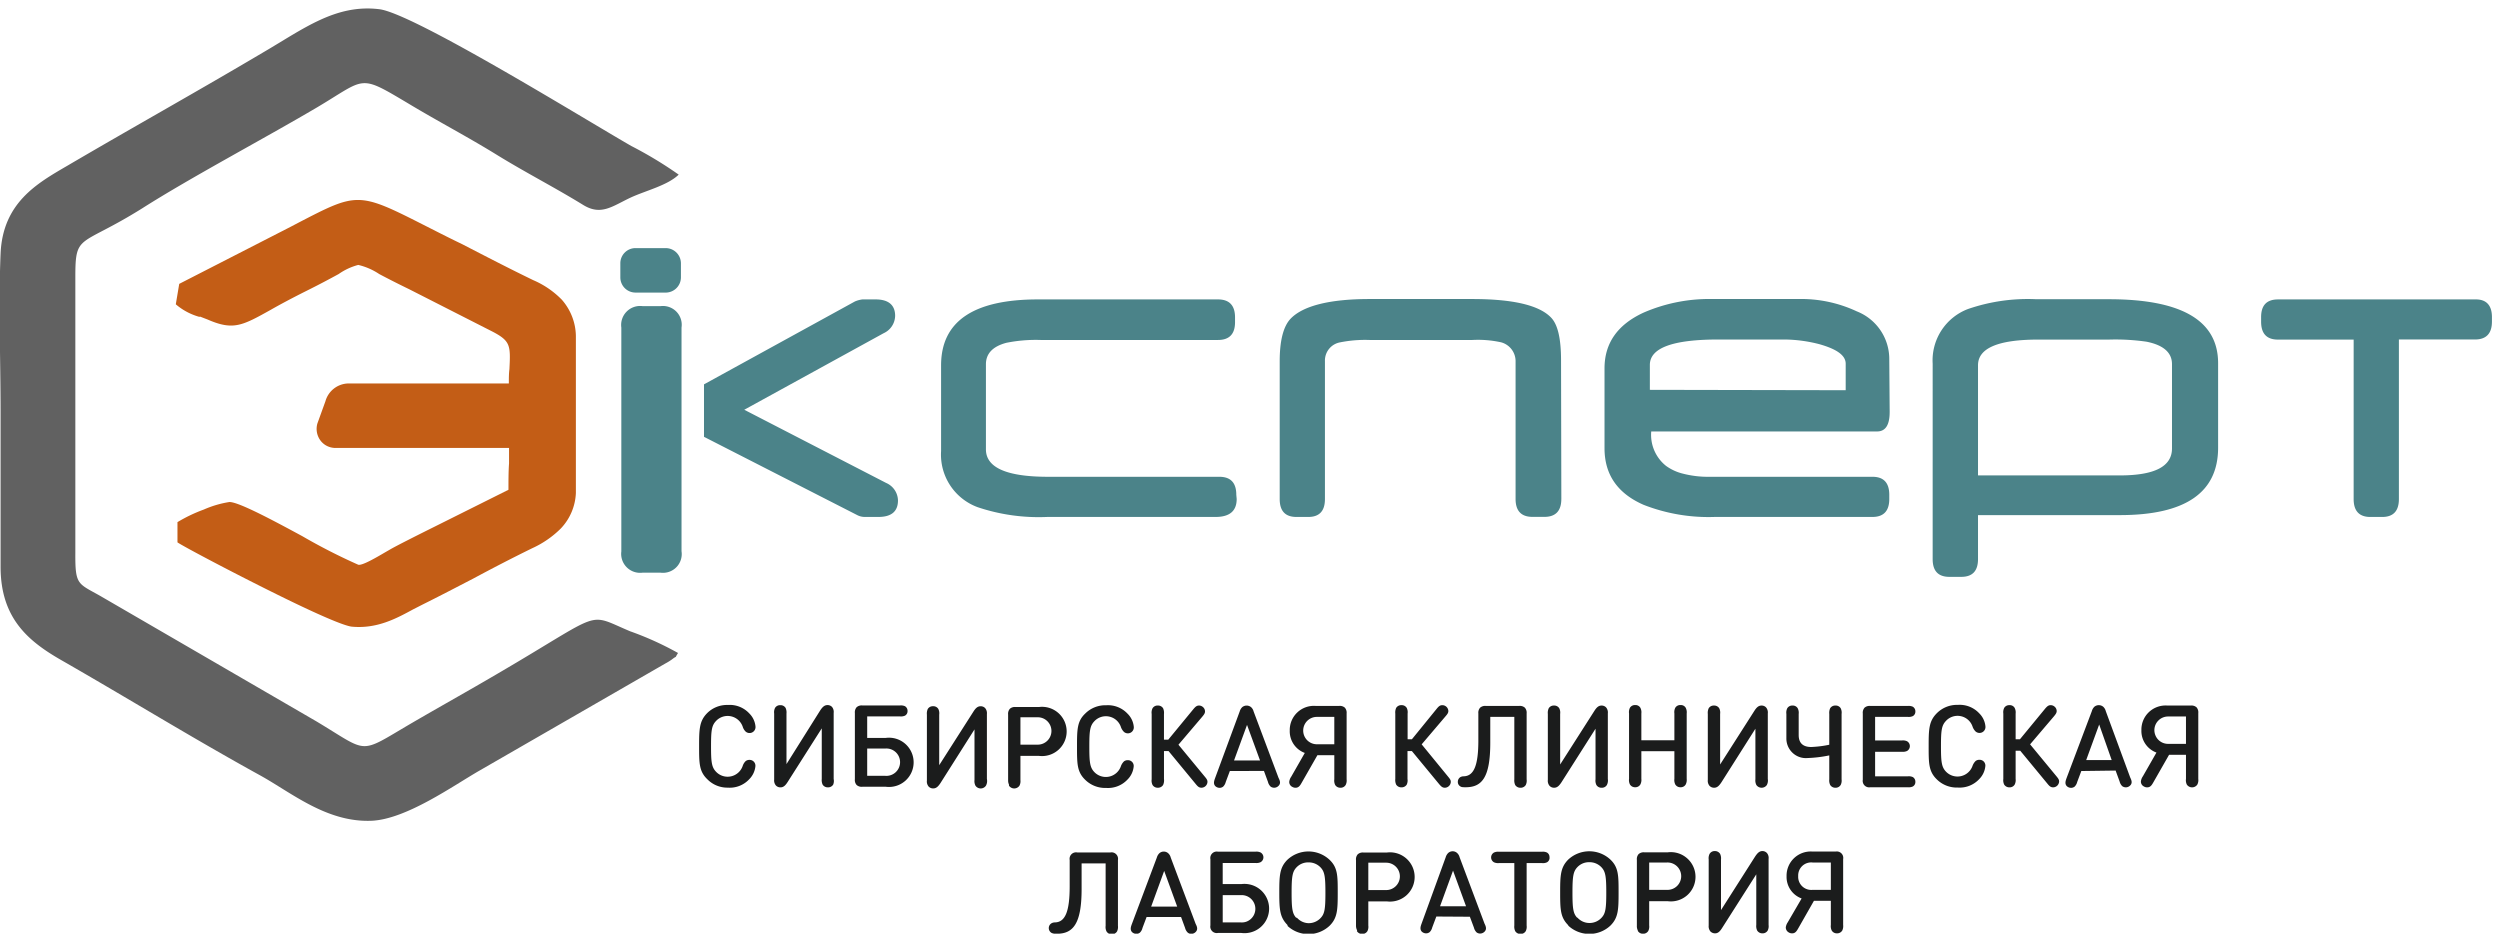
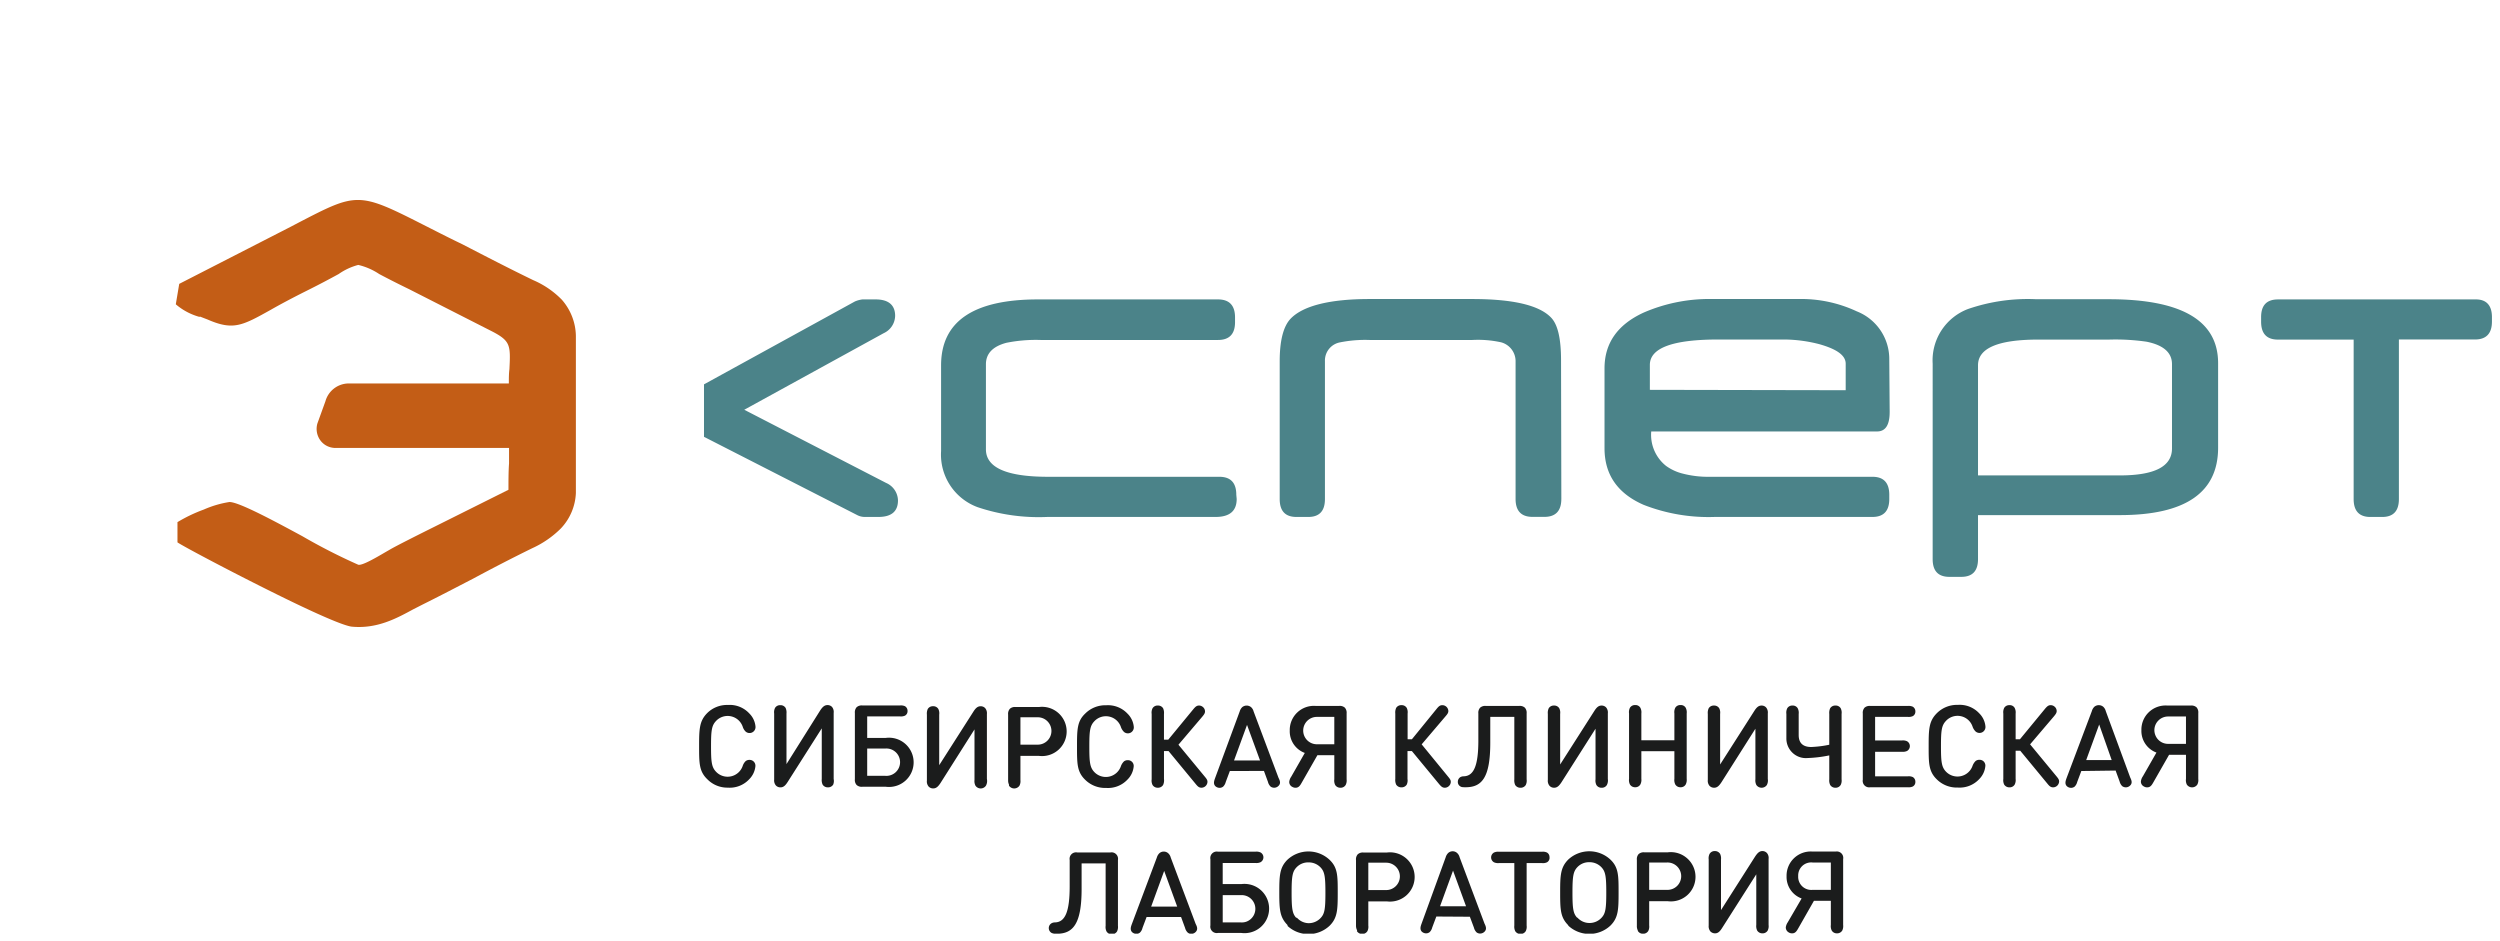
<svg xmlns="http://www.w3.org/2000/svg" width="162" height="61" viewBox="0 0 162 61" fill="none">
  <g clip-path="url(#clip0)">
    <path d="M57.423 31.295a1.267 1.267 0 01.766 1.133c0 .71-.424 1.07-1.267 1.07h-.892a1.064 1.064 0 01-.494-.126l-9.917-5.066v-3.4l9.777-5.37c.156-.068.32-.112.488-.134h.855c.823 0 1.266.355 1.266 1.064a1.266 1.266 0 01-.747 1.127l-9.03 4.959 9.195 4.743zm22.714 1.038c0 .78-.456 1.165-1.368 1.165H67.871a12.404 12.404 0 01-4.521-.633 3.629 3.629 0 01-2.368-3.635v-5.553c0-2.85 2.093-4.275 6.281-4.275h11.665c.734 0 1.102.393 1.102 1.165v.31c0 .767-.368 1.153-1.102 1.153h-11.5a9.635 9.635 0 00-2.216.184c-.88.234-1.324.697-1.324 1.393v5.51c0 1.186 1.343 1.779 4.028 1.779H79.01c.735 0 1.102.386 1.102 1.165l.025.272zm21.037 0c0 .773-.368 1.16-1.096 1.16h-.772c-.729 0-1.096-.387-1.096-1.16v-8.947a1.268 1.268 0 00-.937-1.204 6.97 6.97 0 00-1.862-.152H88.75a8.328 8.328 0 00-1.9.152 1.197 1.197 0 00-.994 1.216v8.942c0 .772-.36 1.158-1.076 1.158h-.773c-.722 0-1.082-.386-1.082-1.158v-8.93c0-1.348.24-2.273.715-2.767.804-.829 2.533-1.266 5.098-1.266h6.668c2.651 0 4.356.405 5.116 1.216.431.456.634 1.374.634 2.76l.019 8.98zm21.277-5.642c0 .855-.273 1.267-.817 1.267H107a2.573 2.573 0 00.956 2.229 3.13 3.13 0 001 .48 6.51 6.51 0 001.837.229h10.543c.722 0 1.089.386 1.089 1.165v.279c0 .772-.367 1.158-1.089 1.158h-10.214a11.55 11.55 0 01-4.616-.785c-1.689-.739-2.533-1.96-2.533-3.666v-5.18c0-1.63.844-2.833 2.533-3.61a10.702 10.702 0 014.508-.88h5.503a8.49 8.49 0 013.8.798 3.317 3.317 0 012.108 3.103l.026 3.413zm-2.85-1.406V23.57c0-.538-.564-.943-1.703-1.266a9.267 9.267 0 00-2.28-.304h-4.274c-2.964 0-4.433.55-4.433 1.646v1.615l12.69.025zm24.133 3.724c0 2.913-2.123 4.37-6.37 4.37h-9.189v2.855c0 .766-.361 1.146-1.083 1.146h-.772c-.722 0-1.083-.38-1.083-1.146V23.569a3.558 3.558 0 012.292-3.546 11.894 11.894 0 014.433-.633h4.692c4.72 0 7.08 1.382 7.08 4.148v5.47zm-2.989.044v-5.459c0-.74-.544-1.228-1.64-1.45a14.052 14.052 0 00-2.432-.139h-4.591c-2.6 0-3.903.553-3.907 1.66v7.142h9.189c2.254 0 3.381-.576 3.381-1.748v-.006zm20.733-8.51v.29c0 .78-.368 1.166-1.102 1.166h-4.927v10.34c0 .773-.361 1.16-1.083 1.16h-.766c-.722 0-1.083-.387-1.083-1.16V22.006h-4.901c-.735 0-1.096-.386-1.096-1.165v-.291c0-.767.361-1.147 1.096-1.147h12.76c.734-.025 1.102.38 1.102 1.146v-.006z" fill="#4B8389" />
-     <path fill-rule="evenodd" clip-rule="evenodd" d="M43.935 42.313a20.07 20.07 0 00-3.103-1.406c-2.907-1.222-1.577-1.348-8.613 2.761-1.9 1.115-3.755 2.147-5.623 3.236-3.413 2.001-2.653 1.9-6.091-.158l-14.02-8.137c-1.45-.817-1.615-.697-1.603-2.768V17.933c0-2.837.285-1.9 4.332-4.432 3.166-2.014 7.884-4.51 11.341-6.548 3.198-1.9 2.666-2.172 5.915-.24 1.9 1.145 3.8 2.133 5.699 3.305 1.9 1.171 3.742 2.108 5.617 3.26 1.171.723 1.9.077 3.09-.48.994-.456 2.387-.786 3.103-1.482a25.958 25.958 0 00-3.071-1.856C37.906 7.738 26.736.83 24.564.595 21.752.259 19.68 1.861 17.11 3.362 12.836 5.895 8.707 8.194 4.363 10.74 2.42 11.873.177 13.127.038 16.439c-.14 3.312 0 6.902 0 10.227v10.062c0 3.35 1.805 4.832 3.964 6.066 4.325 2.477 8.524 5.066 12.849 7.447 2.051 1.134 4.318 3.059 7.219 2.945 2.26-.095 5.306-2.28 7.041-3.274l12-6.915c.15-.079.294-.168.431-.266.38-.297.14 0 .374-.386" fill="#616161" />
    <path d="M12.93 20.536a3.984 3.984 0 01-1.538-.817l.222-1.324 7.193-3.685.507-.266c3.8-1.97 3.895-2.026 8.093.108.677.342 1.596.817 2.533 1.266 1.532.792 3.046 1.577 4.616 2.337a5.754 5.754 0 011.85 1.266c.57.647.894 1.475.911 2.337v10.189a3.546 3.546 0 01-.988 2.311 6.333 6.333 0 01-1.842 1.267c-1.368.671-2.597 1.31-3.8 1.956-1.114.577-2.229 1.16-3.287 1.685l-.633.323c-1.095.595-2.336 1.266-3.957 1.12-.532-.05-2.337-.854-4.345-1.836-2.995-1.462-6.585-3.362-6.965-3.628v-1.311a9.966 9.966 0 011.71-.817 6.665 6.665 0 011.659-.487c.588 0 2.69 1.114 4.724 2.216a37.888 37.888 0 003.622 1.849c.253.07 1.178-.475 1.773-.823l.373-.215c.482-.267 1.584-.824 2.831-1.444l4.756-2.375c0-.494 0-1.21.038-1.703v-1.007H21.733a1.265 1.265 0 01-.342-.051 1.19 1.19 0 01-.633-.443 1.266 1.266 0 01-.19-1.096l.52-1.437a1.576 1.576 0 011.48-1.153h10.405c0-.354 0-.633.038-.93.076-1.533.076-1.818-1.102-2.432l-5.389-2.742a58.942 58.942 0 01-1.95-.988 4.155 4.155 0 00-1.355-.589 3.98 3.98 0 00-1.267.589 58.71 58.71 0 01-2.096 1.096c-.924.462-1.716.886-2.305 1.222-1.849 1.032-2.431 1.355-4.09.633l-.507-.196" fill="#C35D16" />
    <path fill-rule="evenodd" clip-rule="evenodd" d="M115.846 59.765a.756.756 0 00-.127.33.37.37 0 00.197.329.39.39 0 00.215.057c.203 0 .291-.14.399-.33l1.013-1.779h1.096v1.564a.625.625 0 00.057.361.377.377 0 00.341.184.385.385 0 00.342-.184.67.67 0 00.057-.36v-4.269a.412.412 0 00-.115-.372.418.418 0 00-.372-.115h-1.495a1.565 1.565 0 00-1.684 1.596 1.482 1.482 0 00.975 1.443l-.899 1.545zm2.793-3.875v1.773h-1.185a.848.848 0 01-.931-.893.85.85 0 01.263-.655.84.84 0 01.668-.225h1.185zm-4.034 4.046v-4.28a.488.488 0 00-.108-.38.396.396 0 00-.291-.127c-.196 0-.323.127-.475.355l-2.21 3.47v-3.28a.679.679 0 00-.057-.361.389.389 0 00-.342-.184.38.38 0 00-.342.184.633.633 0 00-.057.36v4.281a.522.522 0 00.114.386c.08.078.186.121.298.121.19 0 .316-.12.462-.355l2.21-3.47v3.28a.67.67 0 00.057.361.389.389 0 00.342.184.378.378 0 00.342-.184.633.633 0 00.057-.36zm-7.738-4.046h1.158a.887.887 0 110 1.773h-1.158V55.89zm-.735 4.433a.371.371 0 00.336.183.38.38 0 00.342-.183.641.641 0 00.057-.361v-1.564h1.203a1.594 1.594 0 001.255-2.78 1.592 1.592 0 00-1.255-.387h-1.514a.49.49 0 00-.373.114.489.489 0 00-.114.374v4.268a.628.628 0 00.063.31v.026zm-3.926-.849c-.26-.272-.31-.589-.31-1.634s.05-1.361.31-1.64a1.027 1.027 0 01.785-.329 1.055 1.055 0 01.785.33c.26.278.311.594.311 1.64 0 1.044-.051 1.36-.311 1.633a1.054 1.054 0 01-.785.336 1.041 1.041 0 01-.785-.361v.025zm-.583.507a2.002 2.002 0 002.73 0c.512-.507.531-1.032.531-2.14 0-1.109 0-1.634-.531-2.141a2.004 2.004 0 00-2.73 0c-.506.507-.525 1.032-.525 2.14 0 1.109.019 1.609.525 2.115v.026zm-1.216-4.433a.333.333 0 00-.164-.304.596.596 0 00-.323-.05h-2.787a.632.632 0 00-.322.05.362.362 0 000 .633.633.633 0 00.322.051h.995v4.046a.678.678 0 00.057.361.386.386 0 00.342.184.379.379 0 00.342-.184.633.633 0 00.057-.36v-4.047h.994a.596.596 0 00.323-.05.33.33 0 00.164-.343v.013zm-5.16 3.856l.265.71c.028.115.087.22.171.304a.374.374 0 00.222.076.405.405 0 00.291-.12c.152-.153.102-.324 0-.526l-1.614-4.3a.556.556 0 00-.159-.272.43.43 0 00-.582 0 .634.634 0 00-.159.272l-1.558 4.287c-.075.203-.126.374 0 .526a.405.405 0 00.292.12c.08 0 .158-.028.222-.076a.633.633 0 00.17-.304l.266-.71 2.172.014zm-.248-.677h-1.684l.842-2.311.843 2.31zm-6.332-2.824h1.159a.886.886 0 110 1.773h-1.159v-1.773zm-.74 4.432a.386.386 0 00.341.184.379.379 0 00.342-.184.633.633 0 00.057-.36V58.41h1.203a1.596 1.596 0 100-3.166h-1.513a.488.488 0 00-.374.114.482.482 0 00-.114.374V60a.677.677 0 00.076.297l-.019.038zm-3.92-.848c-.26-.273-.311-.59-.311-1.634 0-1.045.05-1.361.31-1.64a1.033 1.033 0 01.786-.33 1.058 1.058 0 01.785.33c.26.279.31.595.31 1.64s-.05 1.361-.31 1.634a1.057 1.057 0 01-.785.335 1.038 1.038 0 01-.767-.373l-.019.038zm-.583.506a2.001 2.001 0 002.729 0c.513-.506.532-1.032.532-2.14s0-1.634-.532-2.14a2 2 0 00-2.73 0c-.506.506-.525 1.032-.525 2.14s.038 1.596.545 2.102l-.02.038zm-4.192-1.988h1.165a.888.888 0 01.361 1.722.888.888 0 01-.361.045h-1.165v-1.767zm0-2.083h2.127a.633.633 0 00.323-.051.361.361 0 000-.633.633.633 0 00-.323-.05h-2.438a.417.417 0 00-.487.487v4.293a.418.418 0 00.487.488h1.52a1.594 1.594 0 001.655-2.24 1.596 1.596 0 00-1.655-.927h-1.21v-1.367zm-2.698 3.502l.26.709a.63.63 0 00.177.304.355.355 0 00.215.076.398.398 0 00.292-.12c.152-.153.107-.324 0-.526l-1.615-4.3a.558.558 0 00-.159-.272.43.43 0 00-.582 0 .633.633 0 00-.158.272l-1.615 4.3c-.076.202-.127.373 0 .525a.408.408 0 00.291.12c.08 0 .158-.026.222-.075a.596.596 0 00.17-.304l.267-.71h2.235zm-.253-.678h-1.685l.843-2.311.842 2.31zm-6.966-1.31c0 1.608-.279 2.323-.956 2.336a.463.463 0 00-.21.05.361.361 0 000 .634.69.69 0 00.343.05c1.057 0 1.596-.67 1.596-2.887v-1.672h1.557v4.046a.633.633 0 00.057.361.38.38 0 00.342.184.385.385 0 00.342-.184.678.678 0 00.057-.36v-4.269a.419.419 0 00-.487-.487h-2.153a.419.419 0 00-.488.487v1.71zm69.543-7.131a.715.715 0 00-.127.329.348.348 0 00.197.33.37.37 0 00.215.056c.196 0 .291-.139.393-.323l1.019-1.785h1.096v1.564a.63.63 0 00.057.367.411.411 0 00.677 0 .631.631 0 00.064-.367v-4.268a.494.494 0 00-.114-.374.49.49 0 00-.374-.114h-1.513a1.57 1.57 0 00-1.197.424 1.56 1.56 0 00-.488 1.172 1.49 1.49 0 00.975 1.45l-.88 1.539zm2.793-3.876v1.773h-1.159a.882.882 0 01-.819-.547.879.879 0 01.192-.966.88.88 0 01.627-.26h1.159zm-4.56 3.502l.26.71a.63.63 0 00.171.303.393.393 0 00.222.076.401.401 0 00.291-.12c.152-.152.101-.317 0-.526l-1.583-4.3a.561.561 0 00-.159-.272.448.448 0 00-.582 0 .631.631 0 00-.158.273l-1.634 4.331c-.076.209-.127.374 0 .526a.403.403 0 00.291.12c.08 0 .158-.028.222-.076a.64.64 0 00.171-.304l.266-.71 2.222-.03zm-.253-.677h-1.653l.842-2.305.811 2.305zm-6.225 1.222v-1.83h.298l1.76 2.134c.127.158.216.24.368.24a.388.388 0 00.35-.219.409.409 0 00.042-.16c0-.115-.051-.19-.177-.343l-1.704-2.064 1.546-1.817c.126-.152.177-.235.177-.342a.368.368 0 00-.04-.163.367.367 0 00-.106-.129.38.38 0 00-.247-.088c-.145 0-.234.082-.367.24l-1.621 1.97h-.279v-1.666a.639.639 0 00-.063-.367.357.357 0 00-.336-.177.373.373 0 00-.342.177.637.637 0 00-.057.367v4.237a.637.637 0 00.057.367.392.392 0 00.342.177.374.374 0 00.336-.177.639.639 0 00.063-.367zm-5.636-2.122c0 1.108 0 1.634.526 2.147a1.832 1.832 0 001.361.532 1.73 1.73 0 001.381-.538c.23-.227.374-.527.405-.849a.353.353 0 00-.018-.158.366.366 0 00-.212-.226.372.372 0 00-.156-.027.387.387 0 00-.241.076.832.832 0 00-.196.297 1.034 1.034 0 01-1.735.386c-.279-.297-.317-.633-.317-1.64s.038-1.336.317-1.633a1.021 1.021 0 01.977-.311 1.023 1.023 0 01.758.69.822.822 0 00.196.304.389.389 0 00.43.046.385.385 0 00.203-.381 1.365 1.365 0 00-.405-.849 1.728 1.728 0 00-1.38-.544 1.846 1.846 0 00-1.362.538c-.513.513-.532 1.026-.532 2.14zm-3.47-1.9h2.122a.63.63 0 00.322-.05.33.33 0 00.165-.304.346.346 0 00-.165-.304.63.63 0 00-.322-.05h-2.432a.48.48 0 00-.374.113.49.49 0 00-.114.374v4.293a.425.425 0 00.116.373.42.42 0 00.372.115h2.432a.629.629 0 00.322-.05.33.33 0 00.165-.305.347.347 0 00-.165-.304.63.63 0 00-.322-.05h-2.122v-1.59h1.742a.634.634 0 00.323-.05.365.365 0 00.187-.317.36.36 0 00-.187-.317.635.635 0 00-.323-.05h-1.742v-1.526zm-2.97 4.047a.688.688 0 00.057.361.388.388 0 00.342.184.38.38 0 00.342-.184.633.633 0 00.057-.36v-4.237a.637.637 0 00-.057-.368.37.37 0 00-.342-.177.38.38 0 00-.342.177.723.723 0 00-.057.368v1.994c-.386.082-.777.13-1.171.146-.418 0-.811-.158-.811-.773v-1.367a.638.638 0 00-.063-.368.363.363 0 00-.336-.177.372.372 0 00-.342.177.637.637 0 00-.057.368v1.557a1.273 1.273 0 00.397.957 1.255 1.255 0 00.977.342 8.289 8.289 0 001.406-.171v1.55zm-3.983 0v-4.274a.49.49 0 00-.017-.205.488.488 0 00-.097-.182.388.388 0 00-.291-.12c-.196 0-.323.12-.469.348l-2.216 3.47v-3.273a.637.637 0 00-.057-.368.378.378 0 00-.342-.177.378.378 0 00-.342.177.712.712 0 00-.057.368v4.274a.507.507 0 00.114.386.404.404 0 00.298.12c.19 0 .316-.12.468-.348l2.204-3.476v3.28a.638.638 0 00.063.367.414.414 0 00.53.131.414.414 0 00.148-.13.63.63 0 00.063-.393v.025zm-8.194-2.533v-1.735a.639.639 0 00-.063-.367.364.364 0 00-.336-.178.375.375 0 00-.342.178.637.637 0 00-.057.367v4.236a.633.633 0 00.057.361.38.38 0 00.342.184.371.371 0 00.336-.184.634.634 0 00.063-.36v-1.793h2.14v1.792a.633.633 0 00.057.361.38.38 0 00.342.184.367.367 0 00.336-.184.634.634 0 00.063-.36v-4.237a.639.639 0 00-.063-.367.357.357 0 00-.336-.178.37.37 0 00-.342.178.637.637 0 00-.057.367v1.735h-2.14zm-2.172 2.533v-4.274a.507.507 0 00-.114-.387.397.397 0 00-.291-.12c-.197 0-.323.12-.469.348l-2.216 3.47v-3.273a.637.637 0 00-.057-.368.374.374 0 00-.342-.177.378.378 0 00-.342.177.712.712 0 00-.057.368v4.274a.49.49 0 00.017.205.488.488 0 00.097.181.394.394 0 00.297.12c.19 0 .317-.12.469-.348l2.21-3.476v3.28a.637.637 0 00.057.367.383.383 0 00.342.178.372.372 0 00.336-.178.642.642 0 00.063-.392v.025zm-8.39-2.533c0 1.615-.28 2.324-.957 2.337a.43.43 0 00-.203.05.349.349 0 00-.17.304.328.328 0 00.17.304c.07.045.14.051.336.051 1.058 0 1.596-.633 1.596-2.888v-1.671h1.558v4.052a.703.703 0 00.057.361.392.392 0 00.342.178.386.386 0 00.342-.178.633.633 0 00.057-.367v-4.268a.494.494 0 00-.114-.374.48.48 0 00-.374-.114h-2.153a.487.487 0 00-.374.114.492.492 0 00-.114.374v1.735zm-4.592 2.533v-1.83h.285l1.76 2.134c.134.158.222.24.368.24a.38.38 0 00.247-.088.386.386 0 00.146-.291c0-.114-.051-.19-.178-.342l-1.71-2.09 1.546-1.817c.133-.152.183-.235.183-.342a.393.393 0 00-.392-.38c-.152 0-.24.082-.368.24l-1.602 1.97h-.278v-1.666a.634.634 0 00-.057-.367.373.373 0 00-.342-.177.38.38 0 00-.342.177.716.716 0 00-.057.367v4.237a.716.716 0 00.057.367.392.392 0 00.342.177.386.386 0 00.342-.177.633.633 0 00.05-.367v.025zm-7.535-.17a.702.702 0 00-.127.328.348.348 0 00.196.33.4.4 0 00.216.057c.196 0 .291-.14.392-.323l1.02-1.786h1.095V50.5a.634.634 0 00.057.367.387.387 0 00.342.178.373.373 0 00.336-.178.633.633 0 00.063-.367v-4.268a.494.494 0 00-.114-.374.486.486 0 00-.373-.114H85.26a1.564 1.564 0 00-1.684 1.596 1.489 1.489 0 00.975 1.45l-.88 1.54zm2.792-3.876v1.773h-1.158a.887.887 0 010-1.773h1.158zm-4.559 3.502l.26.709c.027.115.086.22.17.304a.392.392 0 00.513-.045c.153-.152.108-.316 0-.525l-1.614-4.3a.557.557 0 00-.159-.272.45.45 0 00-.582 0 .634.634 0 00-.159.272l-1.589 4.306c-.076.209-.127.374 0 .526a.405.405 0 00.291.12c.08 0 .158-.028.222-.076a.633.633 0 00.171-.304l.266-.71 2.21-.006zm-.253-.678h-1.685l.842-2.305.843 2.305zM75.426 50.5v-1.83h.297l1.76 2.134c.128.158.216.24.368.24a.393.393 0 00.393-.38c0-.113-.05-.19-.177-.341l-1.704-2.065 1.545-1.817c.127-.152.177-.234.177-.342a.374.374 0 00-.145-.291.38.38 0 00-.247-.089c-.146 0-.234.082-.367.24l-1.621 1.97h-.28v-1.665a.716.716 0 00-.056-.368.38.38 0 00-.342-.177.375.375 0 00-.342.177.633.633 0 00-.057.368V50.5a.633.633 0 00.057.367.387.387 0 00.342.178.391.391 0 00.342-.178.716.716 0 00.057-.392v.025zm-5.636-2.12c0 1.108 0 1.633.526 2.146a1.836 1.836 0 001.361.532 1.729 1.729 0 001.38-.538 1.38 1.38 0 00.406-.849.372.372 0 00-.386-.411.386.386 0 00-.241.076.834.834 0 00-.196.297 1.032 1.032 0 01-1.736.387c-.278-.298-.316-.634-.316-1.64 0-1.007.038-1.337.317-1.634a1.026 1.026 0 011.735.38.816.816 0 00.196.304.386.386 0 00.633-.336 1.368 1.368 0 00-.405-.848 1.736 1.736 0 00-1.38-.545 1.842 1.842 0 00-1.362.538c-.513.488-.532 1-.532 2.115v.026zm-3.666-1.9h1.152a.887.887 0 010 1.773h-1.152V46.48zm-.741 4.433a.41.41 0 00.677 0 .634.634 0 00.064-.368v-1.564h1.196a1.596 1.596 0 100-3.166h-1.507a.483.483 0 00-.373.114.494.494 0 00-.114.374v4.268a.633.633 0 00.057.272v.07zm-1.432-.368v-4.274a.506.506 0 00-.114-.386.392.392 0 00-.29-.12c-.197 0-.324.12-.47.348l-2.216 3.47v-3.274a.633.633 0 00-.057-.367.373.373 0 00-.342-.178.38.38 0 00-.342.178.716.716 0 00-.057.367v4.274a.507.507 0 00.114.387.4.4 0 00.298.12c.19 0 .317-.12.468-.348l2.204-3.477v3.28a.633.633 0 00.064.368.41.41 0 00.677 0 .633.633 0 00.063-.437v.07zm-7.757-2.039h1.165a.887.887 0 110 1.767h-1.165v-1.767zm0-2.083h2.128a.634.634 0 00.323-.05.33.33 0 00.164-.305.348.348 0 00-.164-.304.633.633 0 00-.323-.05h-2.438a.486.486 0 00-.374.114.494.494 0 00-.114.373v4.294a.481.481 0 00.114.373.486.486 0 00.374.114h1.52a1.596 1.596 0 100-3.166h-1.21v-1.393zm-2.172 4.046v-4.274a.507.507 0 00-.108-.386.393.393 0 00-.29-.12c-.197 0-.324.12-.476.348l-2.184 3.476V46.24a.716.716 0 00-.057-.367.38.38 0 00-.342-.177.374.374 0 00-.342.177.633.633 0 00-.057.367v4.275a.506.506 0 00.114.386.397.397 0 00.297.12c.19 0 .317-.12.463-.348l2.21-3.476v3.28a.716.716 0 00.057.367.393.393 0 00.341.177.386.386 0 00.342-.177.634.634 0 00.032-.367v-.007zm-8.72-2.121c0 1.108 0 1.634.532 2.147a1.812 1.812 0 001.33.544 1.722 1.722 0 001.38-.538c.23-.227.374-.527.406-.848a.376.376 0 00-.386-.412.386.386 0 00-.241.076.753.753 0 00-.19.297 1.033 1.033 0 01-1.741.387c-.28-.298-.317-.633-.317-1.64s.038-1.336.317-1.634a1.032 1.032 0 011.741.38.74.74 0 00.19.304.387.387 0 00.633-.336 1.368 1.368 0 00-.405-.848 1.721 1.721 0 00-1.38-.545 1.818 1.818 0 00-1.356.538c-.494.507-.513 1.02-.513 2.134v-.006z" fill="#1B1C1C" />
-     <path d="M44.163 21.226a1.217 1.217 0 00-1.368-1.387h-1.146a1.229 1.229 0 00-1.387 1.387v14.508a1.228 1.228 0 001.387 1.374h1.146a1.215 1.215 0 001.368-1.387V21.226z" fill="#4B8389" />
-     <path fill-rule="evenodd" clip-rule="evenodd" d="M41.142 18.96h2.001a.988.988 0 00.981-.982v-.919a.988.988 0 00-.981-.981h-2.001a.982.982 0 00-.944.981v.919a.982.982 0 00.976.981" fill="#4B8389" />
  </g>
  <defs>
    <clipPath id="clip0">
      <path fill="#fff" transform="translate(0 .5)" d="M0 0h161.478v60H0z" />
    </clipPath>
  </defs>
</svg>